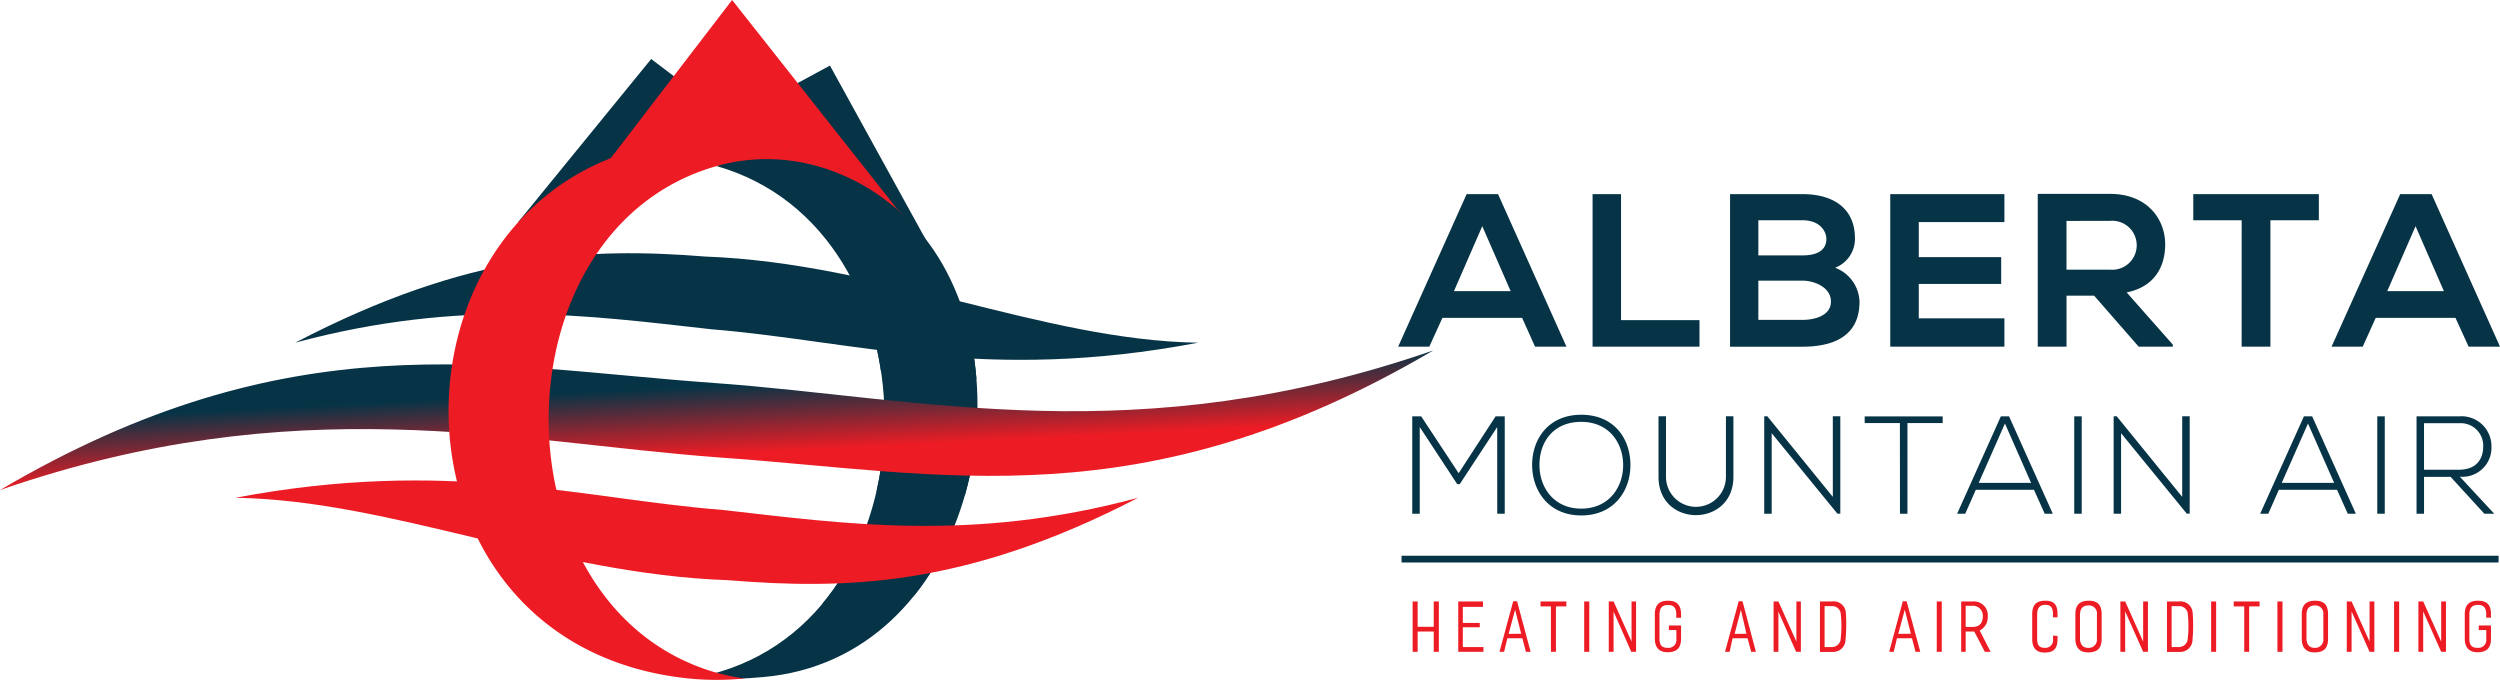
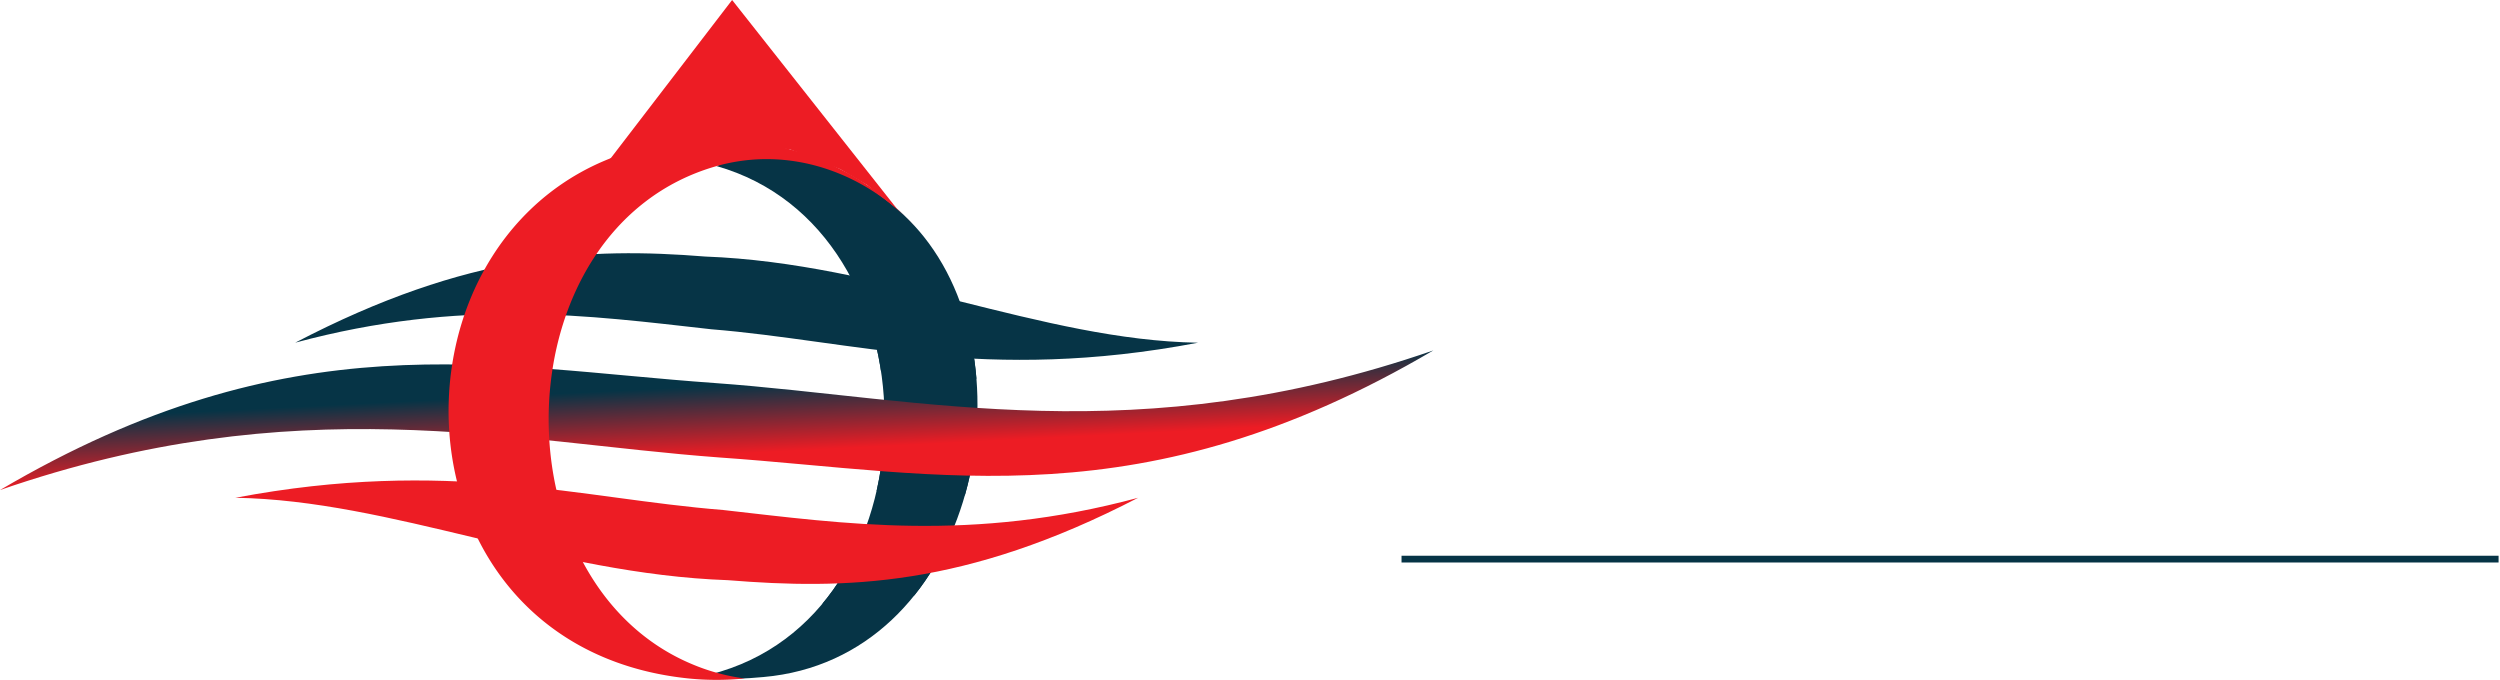
<svg xmlns="http://www.w3.org/2000/svg" viewBox="0 0 370.083 100.643">
  <defs>
    <linearGradient id="b" x1=".3" y1="-.456" x2=".7" y2="1.466" gradientUnits="objectBoundingBox">
      <stop offset="0" stop-color="#fff" stop-opacity="0" />
      <stop offset=".2" stop-color="#063446" />
      <stop offset=".45" stop-color="#063446" />
      <stop offset=".55" stop-color="#ed1c24" />
      <stop offset=".8" stop-color="#ed1c24" />
      <stop offset="1" stop-color="#fff" stop-opacity="0" />
    </linearGradient>
    <clipPath id="a">
      <path class="a" d="M95.75 22.342c32.972 9.36 33.116 64.868.654 74.805l-1.675.488c2.329.865 5.479.555 7.952.344 30.754-2.706 40.081-44.706 23.756-65.168-6.937-8.716-20.772-15.581-30.687-10.469z" transform="translate(-94.73 -20.591)" />
    </clipPath>
    <style>.a,.d{fill:#063446}.b{fill:#ed1c24}.d{fill-rule:evenodd}</style>
  </defs>
-   <path class="a" d="M225.325 47.056h-11.8l-1.941 4.259h-4.609l10.137-22.58h4.647l10.126 22.58h-4.647zm-5.9-13.575l-4.192 9.615h8.392zM239.969 28.735v18.654h11.612v3.926h-15.826v-22.58zM274.594 35.289a4.58 4.58 0 01-2.939 4.347 5.545 5.545 0 013.615 5.035c0 5.035-3.782 6.654-8.451 6.654h-10.713v-22.59h10.713c4.448 0 7.775 2.007 7.775 6.554zm-14.3 2.518h6.521c2.673 0 3.549-1.109 3.549-2.429 0-1.031-.843-2.773-3.549-2.773h-6.521zm0 9.549h6.521c1.741 0 4.225-.588 4.225-2.717s-2.484-3.094-4.225-3.094h-6.521zM296.719 51.315h-16.9v-22.58h16.9v4.137h-12.677v5.19h12.2v3.97h-12.2v5.093h12.676zM321.65 51.315h-5.057l-6.588-7.542h-4.092v7.542h-4.259V28.702h10.736c5.323 0 8.129 3.582 8.129 7.486 0 3.094-1.42 6.233-5.7 7.1l6.832 7.73zm-15.737-18.61v7.217h6.477a3.627 3.627 0 100-7.231zM331.842 32.606h-7.164v-3.871h18.588v3.871h-7.168v18.709h-4.259zM363.495 47.056h-11.812l-1.919 4.259h-4.613l10.16-22.58h4.647l10.126 22.58h-4.647zm-5.911-13.575l-4.192 9.615h8.384zM221.637 63.216l-5.545 8.451h-.377l-5.545-8.451v12.832h-1.11V61.63h1.32l5.55 8.418 5.468-8.418h1.353v14.418h-1.109zM241.356 68.861c0 3.793-2.429 7.442-7.275 7.442s-7.275-3.671-7.275-7.486 2.407-7.42 7.275-7.42 7.294 3.56 7.275 7.464zm-13.464 0c0 3.25 2.085 6.432 6.188 6.432s6.2-3.183 6.2-6.432-2.052-6.41-6.2-6.41-6.2 2.983-6.188 6.388zM256.604 61.619v8.972c0 7.542-11.09 7.564-11.09 0v-8.972h1.109v8.972a4.436 4.436 0 108.872 0v-8.972zM261.618 61.619l9.7 11.933V61.619h1.109v14.418h-.433l-9.726-11.911v11.922h-1.105V61.63zM281.248 62.628h-5.213v-.987h11.545v.987h-5.213v13.42h-1.109zM302.686 76.048L301.1 72.51h-8.617l-1.564 3.538h-1.2l6.477-14.418h1.209l6.477 14.418zm-2.018-4.569l-3.871-8.784-3.882 8.784zM307.055 76.048V61.63h1.11v14.418zM313.339 61.619l9.7 11.933V61.619h1.109v14.418h-.433l-9.726-11.911v11.922h-1.1V61.63zM347.547 76.048l-1.586-3.538h-8.617l-1.564 3.538h-1.2l6.477-14.418h1.22l6.466 14.418zm-2.018-4.569l-3.871-8.784-3.886 8.783zM351.916 76.048V61.63h1.109v14.418zM369.229 76.048h-1.464l-4.991-5.457h-3.937v5.457h-1.109V61.63h6.344a4.436 4.436 0 014.747 4.5 4.3 4.3 0 01-4.68 4.436zm-10.392-6.51h5.111c2.518 0 3.627-1.42 3.649-3.438a3.327 3.327 0 00-3.527-3.449h-5.235z" />
-   <path class="b" d="M212.998 89.034v7.453h-.754v-2.995h-2.384v2.994h-.743v-7.452h.743v3.749h2.384v-3.749zM216.547 89.833v2.384h2.506v.643h-2.506v2.928h3.053v.7h-3.73v-7.454h3.66v.8zM226.583 96.487h-.7l-.521-2.007h-2.218l-.488 2.007h-.677L224 89.012h.577zm-1.4-2.673l-.9-3.56-.954 3.582zM231.873 89.766h-1.542v6.721h-.743v-6.721h-1.541v-.732h3.826zM234.513 96.487v-7.453h.754v7.453zM242.19 89.034v7.453h-.71l-2.617-5.956v5.956h-.71v-7.453h.71l2.662 5.944v-5.944zM245.66 90.943v3.627c0 .865.3 1.331 1.2 1.331a1.165 1.165 0 001.3-1.3V93.27h-1.109v-.677h1.8v1.93c0 1.342-.555 2.03-2.007 2.03-1.242 0-1.874-.71-1.874-2.03v-3.58c0-1.342.6-2.018 1.974-2.018s1.908.743 1.908 2.018v.51h-.71v-.61c0-.621-.222-1.287-1.209-1.287s-1.273.576-1.273 1.387zM259.932 96.487h-.7l-.532-2.007h-2.217l-.444 2.007h-.677l2.021-7.475h.566zm-1.4-2.673l-.821-3.538-.932 3.56zM266.589 89.034v7.453h-.71l-2.617-5.956v5.956h-.71v-7.453h.71l2.662 5.944v-5.944zM273.174 94.953a1.819 1.819 0 01-1.885 1.553h-1.875v-7.472h1.808a1.8 1.8 0 012.018 1.586 24.685 24.685 0 01-.066 4.336zm-.7-4.248a1.275 1.275 0 00-1.342-.976h-1.031v6.055h1.163a1.331 1.331 0 001.187-.965 16.493 16.493 0 00.022-4.115zM284.265 96.487h-.7l-.532-2.007h-2.218l-.477 2.007h-.677l2.018-7.475h.566zm-1.393-2.673l-.9-3.56-.965 3.582zM286.704 96.487v-7.453h.743v7.453zM292.261 93.493h-1.275v2.994h-.666v-7.452h1.719a2.052 2.052 0 012.218 2.218 2.218 2.218 0 01-1.2 2.085l1.619 3.15h-.856zm-.244-.688c1.209 0 1.508-.8 1.508-1.619a1.464 1.464 0 00-1.575-1.508h-.965v3.128zM304.583 94.136v.433c0 1.353-.466 2.03-1.919 2.03-1.253 0-1.83-.7-1.83-2.03v-3.626c0-1.342.543-2.018 1.941-2.018s1.808.7 1.808 2.018v.444h-.676v-.566c0-.621-.177-1.286-1.109-1.286s-1.231.577-1.231 1.408v3.638c0 .854.266 1.32 1.109 1.32a1.144 1.144 0 001.242-1.3v-.51zM311.115 90.943v3.6c0 1.353-.543 2.03-2.018 2.03-1.231 0-1.874-.7-1.874-2.03v-3.6c0-1.342.6-2.018 2-2.018s1.892.741 1.892 2.018zm-.7 0a1.176 1.176 0 00-1.209-1.32c-1.009 0-1.3.6-1.3 1.442v3.438c0 .643.266 1.4 1.187 1.4a1.211 1.211 0 001.32-1.353zM317.968 89.034v7.453h-.71l-2.662-5.978v5.978h-.71v-7.453h.71l2.662 5.944v-5.944zM324.545 94.953a1.819 1.819 0 01-1.885 1.553h-1.875v-7.472h1.808a1.8 1.8 0 011.985 1.586 24.687 24.687 0 01-.033 4.336zm-.7-4.248a1.275 1.275 0 00-1.342-.976h-1.031v6.055h1.164a1.331 1.331 0 001.187-.965 16.49 16.49 0 00.022-4.115zM327.318 96.487v-7.453h.743v7.453zM334.493 89.766h-1.542v6.721h-.732v-6.721h-1.552v-.732h3.826zM337.133 96.487v-7.453h.754v7.453zM344.63 90.943v3.6c0 1.353-.543 2.03-2.018 2.03-1.231 0-1.874-.7-1.874-2.03v-3.6c0-1.342.6-2.018 2-2.018s1.892.741 1.892 2.018zm-.7 0a1.176 1.176 0 00-1.209-1.32c-1.009 0-1.286.6-1.286 1.442v3.438c0 .643.255 1.4 1.176 1.4a1.211 1.211 0 001.32-1.353zM351.484 89.034v7.453h-.71l-2.662-5.978v5.978h-.71v-7.453h.71l2.662 5.944v-5.944zM354.401 96.487v-7.453h.754v7.453zM362.086 89.034v7.453h-.71l-2.662-5.978v5.978h-.71v-7.453h.71l2.662 5.944v-5.944zM365.549 90.943v3.627c0 .865.3 1.331 1.2 1.331a1.165 1.165 0 001.3-1.3V93.27h-1.109v-.677h1.808v1.93c0 1.342-.555 2.03-2.007 2.03-1.242 0-1.874-.71-1.874-2.03v-3.58c0-1.342.6-2.018 1.974-2.018s1.908.7 1.908 2v.51h-.71v-.61c0-.621-.222-1.286-1.209-1.286s-1.281.593-1.281 1.404z" />
  <path fill="none" stroke="#063446" stroke-miterlimit="10" d="M207.474 82.768h162.398" />
-   <path class="a" d="M110.53 21.371l10.68 2.218 10.833 6.765 10.037 14.252-19.22-34.902-37.12 20.118z" />
-   <path class="a" d="M104.461 22.835h10.536l-18.6-14.1-19.74 24.203z" />
  <path class="d" d="M106.08 24.587c32.972 9.36 33.116 64.868.654 74.805l-1.675.488c2.329.865 5.479.555 7.952.344 30.754-2.706 40.081-44.706 23.756-65.168-6.937-8.716-20.772-15.581-30.687-10.469z" />
  <g transform="translate(105.06 22.836)" clip-path="url(#a)">
    <path class="d" d="M1.63 55.607c-21.183-1.7-40.68-7.819-72.177-1.808 23.124.366 46.857 11.279 72.9 12.2 17.257 1.386 35.079 1.109 60.754-12.2-24.676 6.654-43.6 3.826-61.474 1.819zM-.222 28.838c21.183 1.7 40.691 8 72.177 2-23.113-.377-46.879-11.789-72.931-12.754-17.257-1.386-35.035-.632-60.709 12.754 24.676-6.662 43.585-4 61.463-2zm1.309 18.987c-30.879-2.222-62.573-10.387-106.469 4.82C-62.262 27.27-32.739 34.501.299 36.797c30.887 2.218 62.584 10.381 106.469-4.824C63.67 57.359 34.158 50.128 1.087 47.821z" />
  </g>
  <path class="b" d="M106.579 20.917l10.381 1.2 7.442 2.939 3.97 2.34 4.436 3.549L108.376 0 81.537 34.99z" />
  <path d="M107.012 71.807C85.84 70.121 66.332 64.044 34.846 70c23.124.377 46.846 11.29 72.9 12.2 17.254 1.385 35.066 1.108 60.74-12.2-24.676 6.654-43.596 3.815-61.474 1.807zm-1.852-26.761c21.183 1.7 40.691 8 72.188 2-23.124-.377-46.891-11.789-72.931-12.754-17.257-1.379-35.046-.647-60.717 12.75 24.687-6.654 43.6-4 61.463-2zm1.309 18.987C75.593 61.748 43.907 53.652 0 68.857c43.131-25.386 72.643-18.2 105.714-15.848 30.887 2.218 62.572 10.381 106.469-4.824-43.12 25.375-72.643 18.144-105.714 15.848z" transform="translate(0 3.686)" fill="url(#b)" fill-rule="evenodd" />
  <path d="M101.929 100.435a41.467 41.467 0 008.3 0 30.055 30.055 0 01-7.764-2.109c-29.456-12.322-28.314-64.68 3.615-73.741 10.724-3.039 21.893.854 29.4 8.983a60.855 60.855 0 00-4.514-4.292 40.081 40.081 0 00-24.886-8.67c-50.317 0-53.951 74.694-4.151 79.829z" fill-rule="evenodd" fill="#ed1c24" />
</svg>